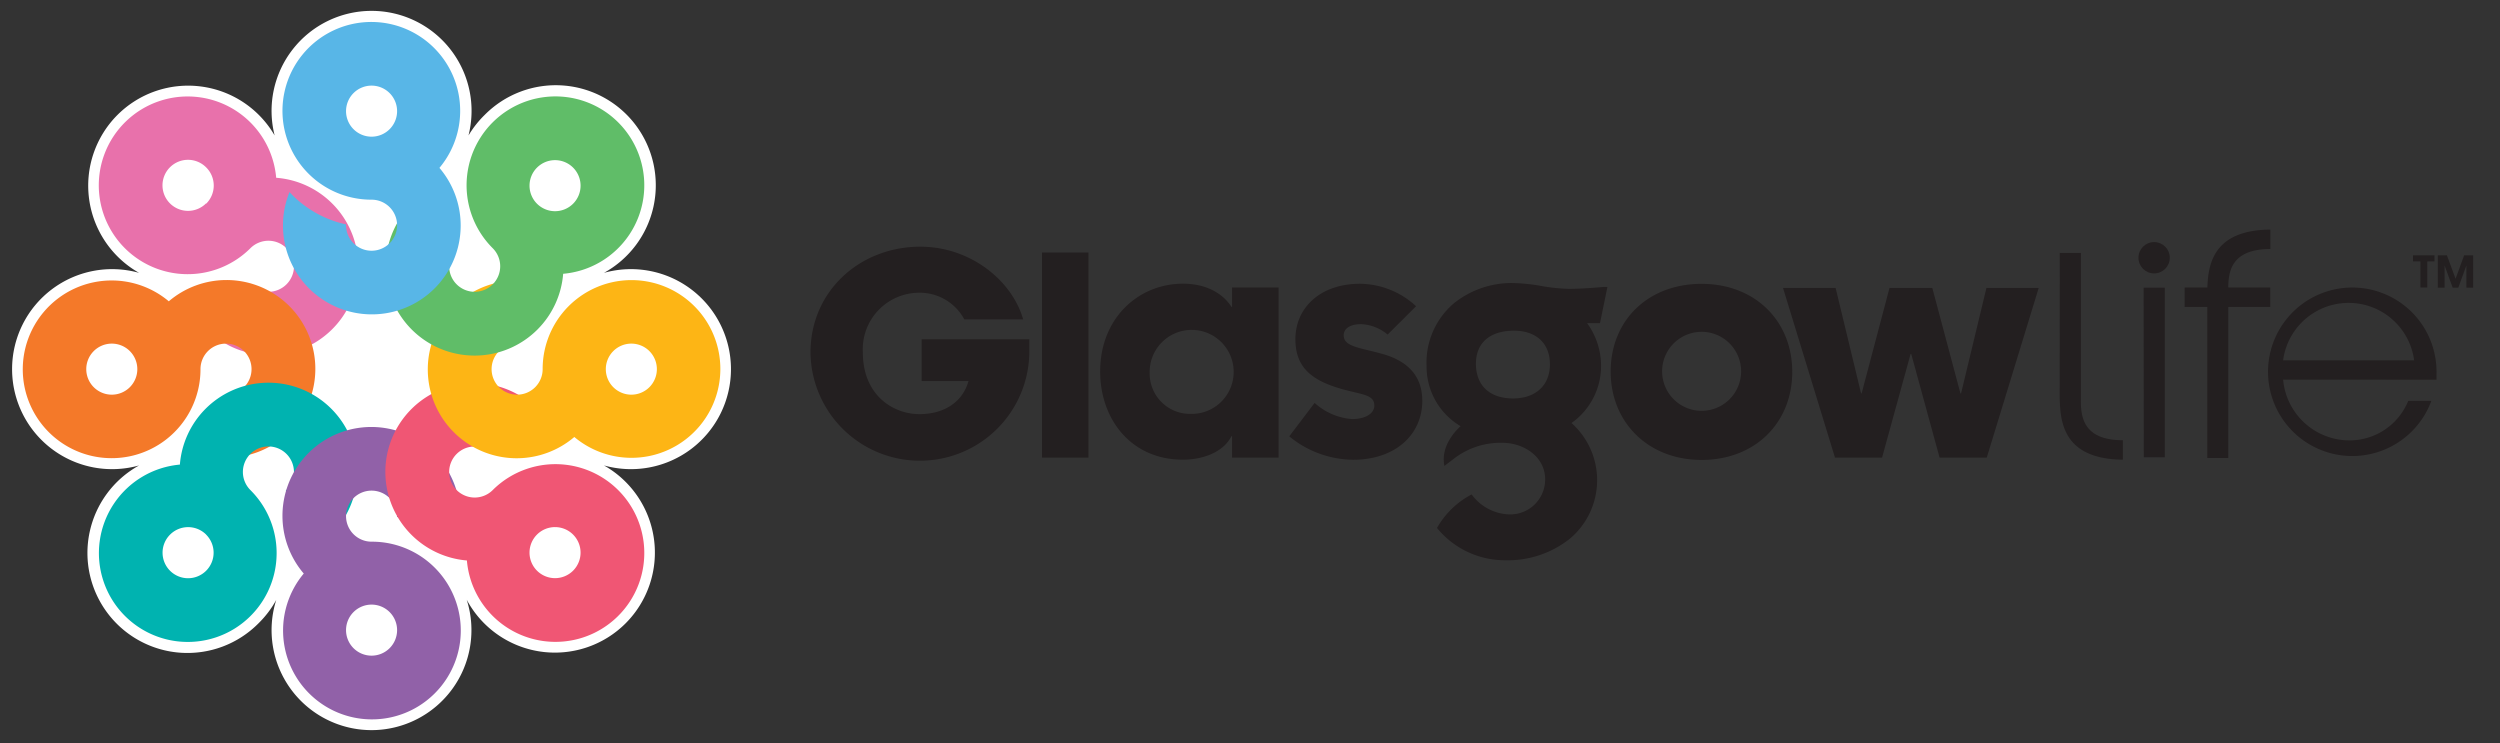
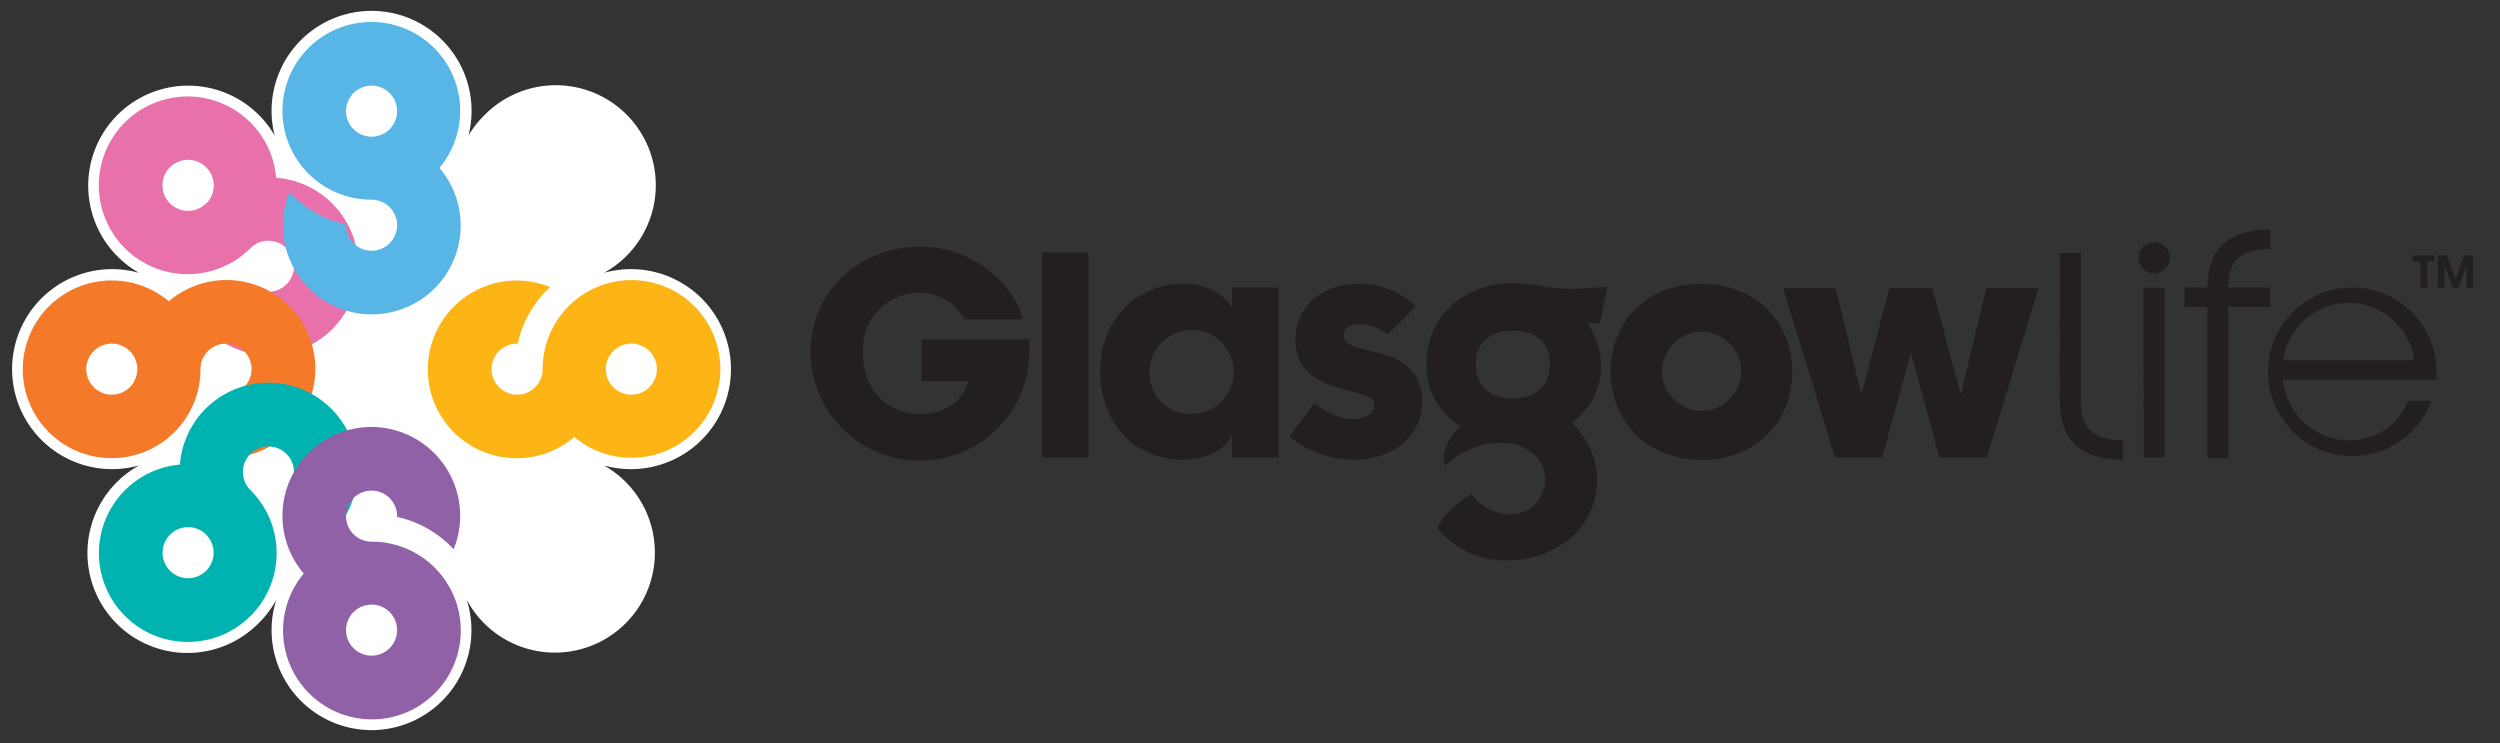
<svg xmlns="http://www.w3.org/2000/svg" viewBox="0 0 309.5 92">
  <rect x="0" y="0" width="309.5" height="92" fill="#333333" stroke="none" />
  <defs>
    <style>.cls-12{fill:#231f20}</style>
  </defs>
  <g style="isolation:isolate">
    <g id="Layer_1" data-name="Layer 1">
      <path d="M46 90.39a12.38 12.38 0 01-11.8-16.12 12.46 12.46 0 01-2.2 2.9 12.38 12.38 0 11-14.78-19.55 12.38 12.38 0 110-23.84 12.4 12.4 0 01-2.68-19.55A12.38 12.38 0 0134 16.77a12.38 12.38 0 1124 0 12.48 12.48 0 012-2.54 12.38 12.38 0 1114.77 19.55 12.38 12.38 0 110 23.84 12.39 12.39 0 012.68 19.55 12.38 12.38 0 01-19.67-2.92A12.38 12.38 0 0146 90.39z" fill="#fff" />
      <g style="mix-blend-mode:multiply">
        <path d="M34.19 22A11 11 0 1031 30.73a3.16 3.16 0 110 4.47v-.08a13.43 13.43 0 01-7.78 2.14 11 11 0 1011-15.25zm-8.68 3.18a3.16 3.16 0 110-4.47 3.16 3.16 0 01.01 4.51z" fill="#e871ab" />
        <path d="M20.92 37.32a11 11 0 103.9 8.38A3.16 3.16 0 1128 48.86h-.1a13.42 13.42 0 01-4 7 11 11 0 10-3-18.56zM17 45.7a3.16 3.16 0 11-3.16-3.16A3.16 3.16 0 0117 45.7z" fill="#f47929" />
        <path d="M22.34 57.51A11 11 0 1031 60.67a3.16 3.16 0 114.46 0l-.08.06a13.42 13.42 0 012.14 7.78 11 11 0 10-15.25-11zm3.18 8.68a3.16 3.16 0 11-4.47 0 3.16 3.16 0 014.47-.01z" fill="#00b3b0" />
        <path d="M37.61 71A11 11 0 1046 67.06a3.16 3.16 0 113.16-3.16v.1a13.43 13.43 0 017 4 11 11 0 10-18.56 3zM46 74.85A3.16 3.16 0 1142.84 78 3.16 3.16 0 0146 74.85z" fill="#9161a8" />
-         <path d="M57.8 69.36a11 11 0 103.2-8.69 3.16 3.16 0 110-4.47l.06.08a13.43 13.43 0 017.78-2.14 11 11 0 10-11 15.25zm8.68-3.18a3.16 3.16 0 110 4.47 3.16 3.16 0 010-4.47z" fill="#f05674" />
        <path d="M71.08 54.08a11 11 0 10-3.9-8.38A3.16 3.16 0 1164 42.54h.1a13.41 13.41 0 014-7 11 11 0 103 18.56zM75 45.7a3.16 3.16 0 113.16 3.16A3.16 3.16 0 0175 45.7z" fill="#fdb515" />
-         <path d="M69.66 33.9A11 11 0 1061 30.73a3.16 3.16 0 11-4.47 0l.08-.06a13.43 13.43 0 01-2.14-7.78 11 11 0 1015.25 11zm-3.18-8.68a3.16 3.16 0 114.47 0 3.16 3.16 0 01-4.47 0z" fill="#60bd68" />
        <path d="M54.38 20.81A11 11 0 1046 24.72a3.16 3.16 0 11-3.16 3.16v-.1a13.43 13.43 0 01-7-4 11 11 0 1018.56-3zM46 16.92a3.16 3.16 0 113.16-3.16A3.16 3.16 0 0146 16.92z" fill="#58b6e7" />
      </g>
      <path class="cls-12" d="M127.43 42v1.34a13.54 13.54 0 01-27.09.3c0-7.6 6.11-13.1 13.61-13.1 6.09 0 11.31 4.09 12.72 9h-7.29a6.25 6.25 0 00-5.61-3.3 7 7 0 00-6.95 7.39c0 5.34 3.79 7.64 7 7.64s5.39-1.62 6.08-4.09h-5.8V42zM129 31.26h5.75v25.39H129zm29.29 25.39h-5.76V54h-.08c-1 2-3.57 2.91-6 2.91-6.47 0-10.25-5.07-10.25-10.91 0-6.69 4.81-10.88 10.25-10.88 3.35 0 5.22 1.61 6 2.87h.08v-2.4h5.76zm-10.88-5.41a5.2 5.2 0 10-5.08-5.15 5 5 0 005.09 5.15zm79.84-15.59l3.15 13.05h.07l3.45-13.05h5.3l3.48 13.05h.08l3.14-13.05h6.47l-6.43 21h-5.84l-3.51-12.83h-.08L233 56.65h-5.83l-6.43-21zm-64.5 14.23a7.74 7.74 0 004.64 2c1.7 0 2.75-.72 2.75-1.66 0-1.25-1.18-1.33-3.39-1.89-4.32-1.09-6.38-2.79-6.38-6.34 0-3.88 3.07-6.86 8-6.86a10.37 10.37 0 016.94 2.78l-3.52 3.51a5.48 5.48 0 00-3.27-1.29c-1.41 0-2.17.56-2.17 1.38 0 1.45 2.1 1.53 4.88 2.33 3.23.93 4.85 2.87 4.85 5.78 0 4.19-3.35 7.3-8.56 7.3a12.64 12.64 0 01-7.91-2.9zm47.91-14.74c6.6 0 11.22 4.58 11.22 10.9s-4.62 10.9-11.22 10.9S199.4 52.31 199.4 46s4.6-10.86 11.26-10.86zm0 15.72a4.89 4.89 0 100-9.78 4.89 4.89 0 100 9.78zM255 31.31h2.61V49.4c0 1.94.08 5.1 5.2 5.1v2.41c-7.52-.08-7.74-4.84-7.82-7.66zM282.65 47a8.26 8.26 0 008.05 7.52 7.85 7.85 0 007.44-4.89H301a10.43 10.43 0 11.64-3.38v.76zm16.22-2.39a8.18 8.18 0 00-16.22 0zm-33.49-9H268v21h-2.6z" />
      <circle class="cls-12" cx="266.68" cy="31.91" r="1.94" />
      <path class="cls-12" d="M281.07 30.83v-2.41c-7.09.07-7.69 4.31-7.8 7.17h-2.81V38h2.8v18.7h2.6V38h5.2v-2.41h-5.2c.02-1.94.36-4.76 5.21-4.76zm-82.86 14.26a9 9 0 00-1.73-5.09h1.6l.92-4.48h-.41c-1.44.12-2.92.24-4.39.24a23.13 23.13 0 01-3.41-.36 22.28 22.28 0 00-3.51-.36 11.43 11.43 0 00-7.28 2.5 9.64 9.64 0 00-3.39 7.79 8.57 8.57 0 004.21 7.43c-.5.45-2.52 2.43-2 4.92l1.31-1a9.46 9.46 0 015.87-1.86c2.63 0 5.29 1.71 5.29 4.52a4.32 4.32 0 01-4.51 4.34 6 6 0 01-4.59-2.47 10.58 10.58 0 00-4.29 4.15 10.84 10.84 0 008.5 4 12.32 12.32 0 008-2.71 9.47 9.47 0 00.15-14.28 8.64 8.64 0 003.66-7.28zm-10.87 4.24c-2.9 0-4.6-1.59-4.62-4.25s1.76-4.11 4.62-4.14 4.53 1.58 4.54 4.14-1.69 4.23-4.54 4.25zm112.31-16.97h-.92v-.75h2.66v.75h-.89v3.24h-.85zm2.15-.75h1.13l1.07 2.9 1.06-2.9h1.12v4h-.84v-2.75l-1 2.75h-.7l-1-2.75v2.75h-.84z" />
    </g>
  </g>
</svg>